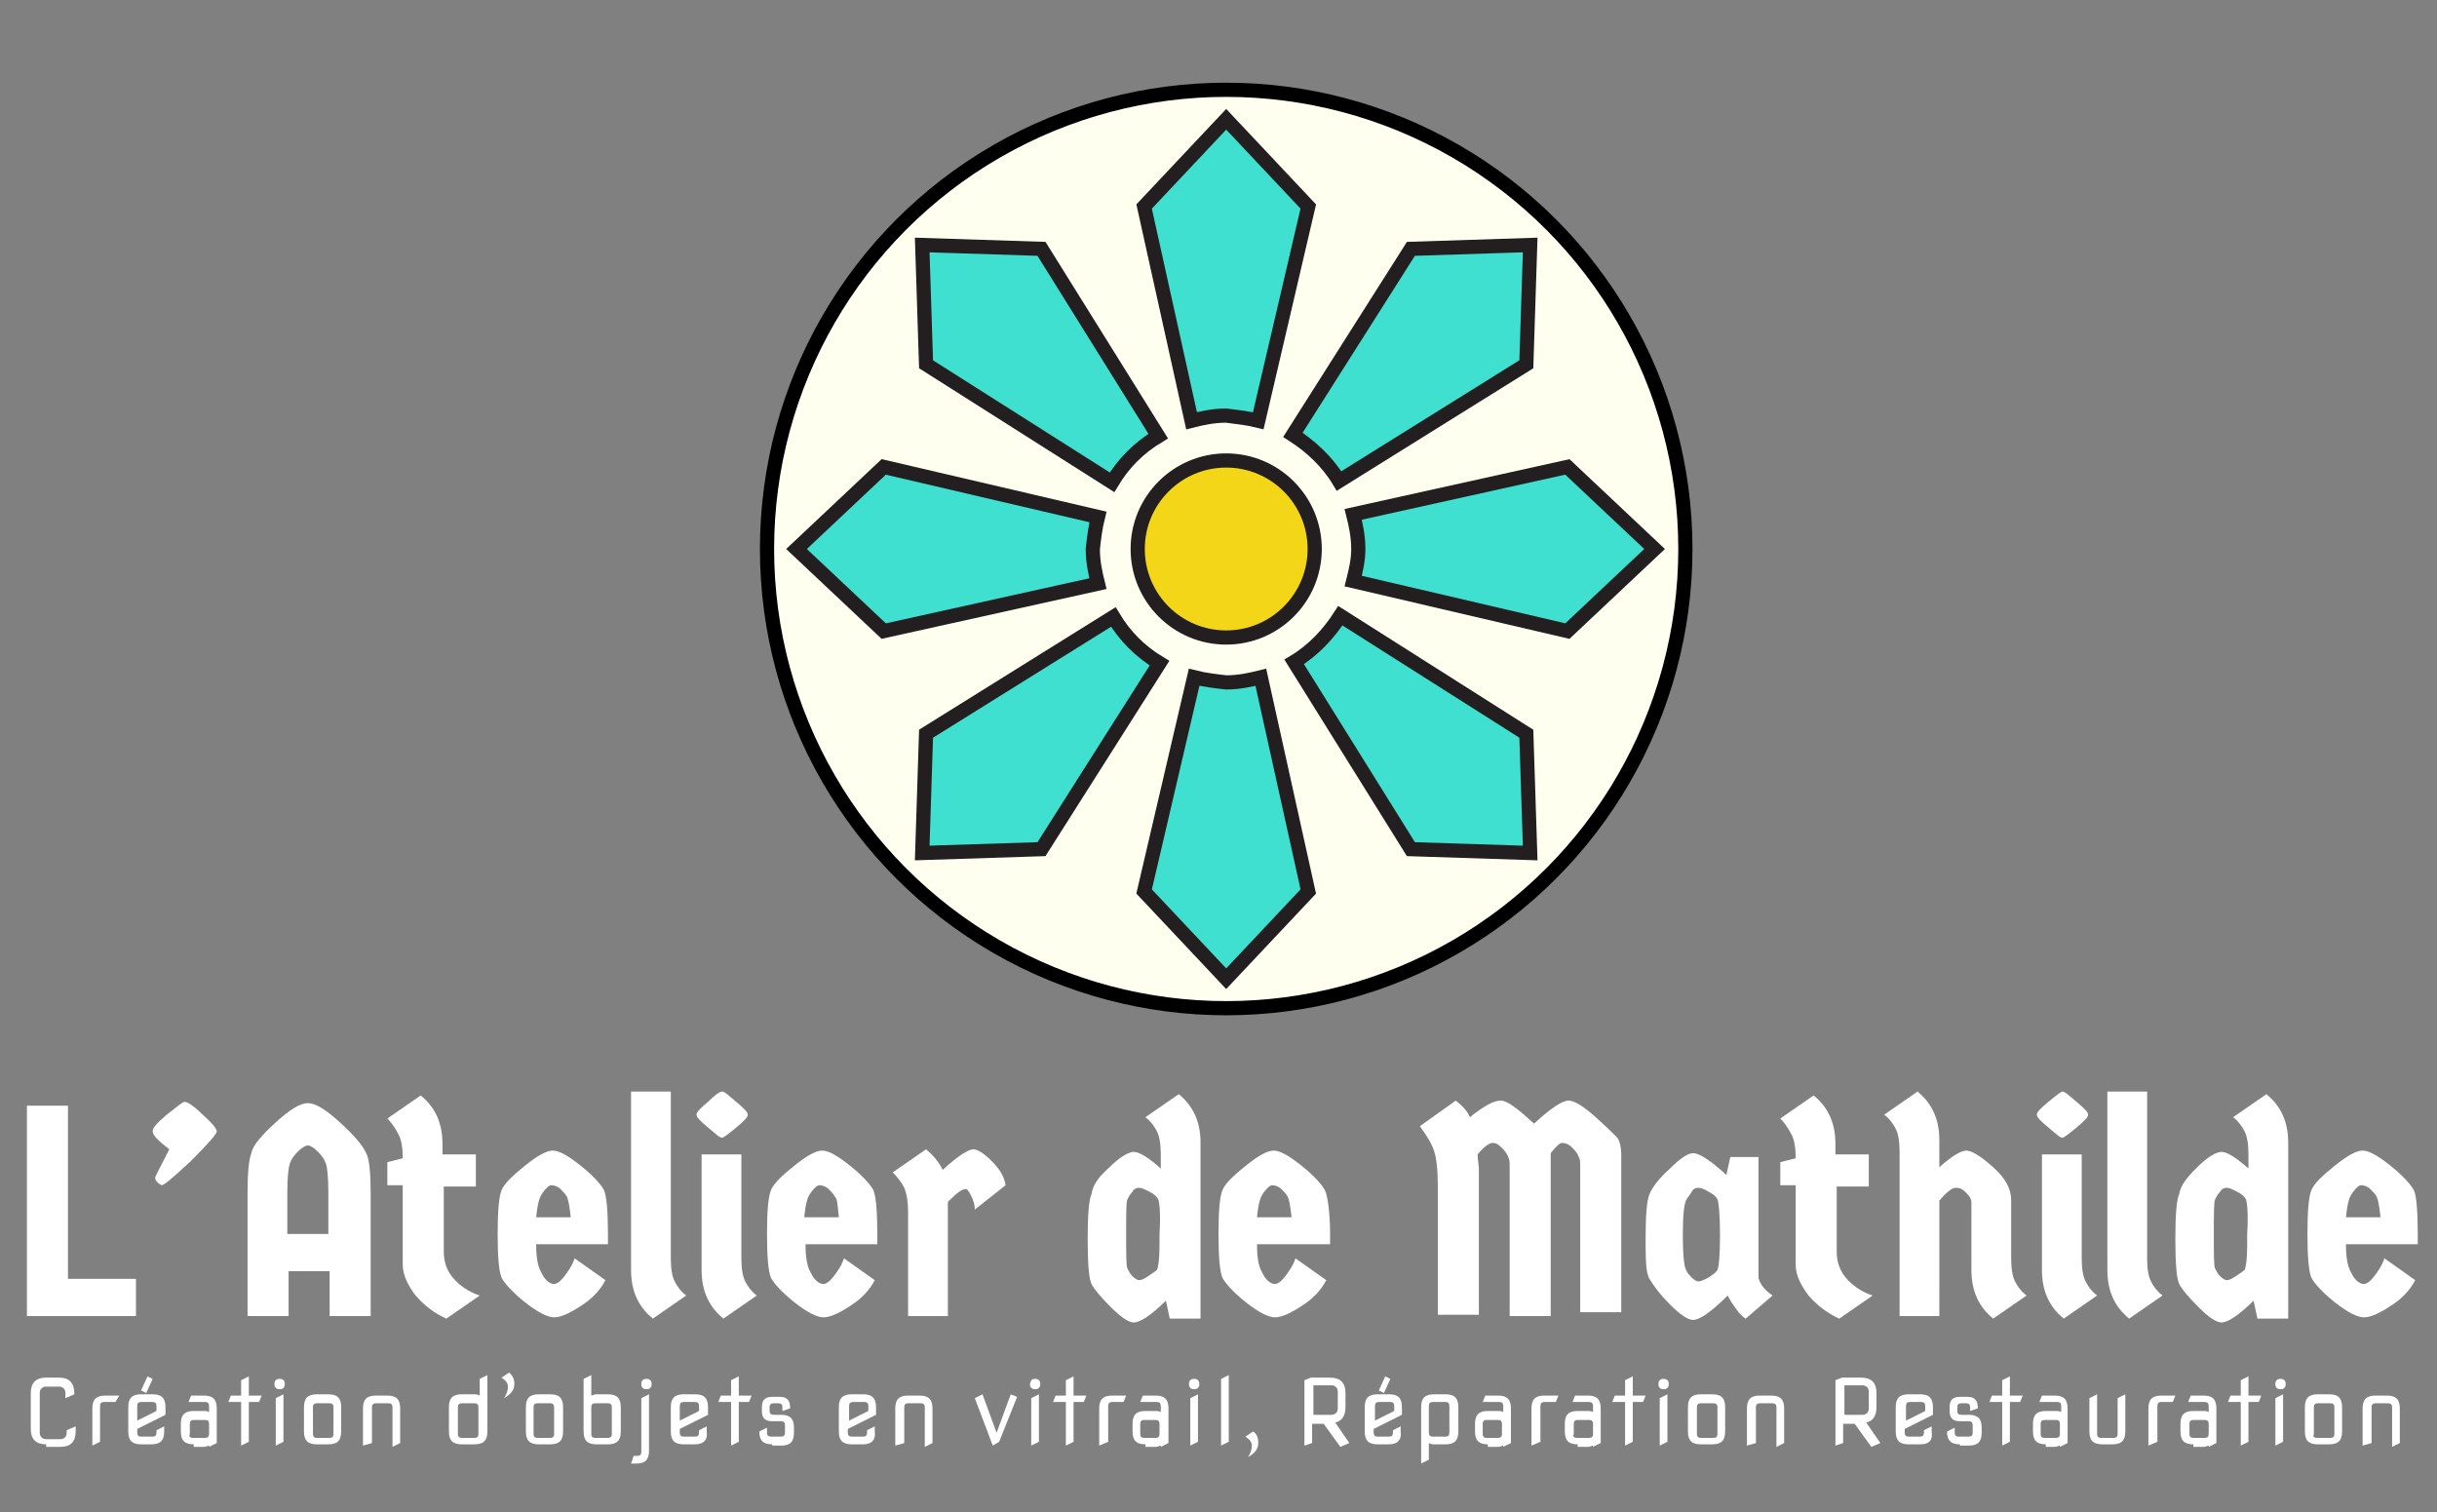
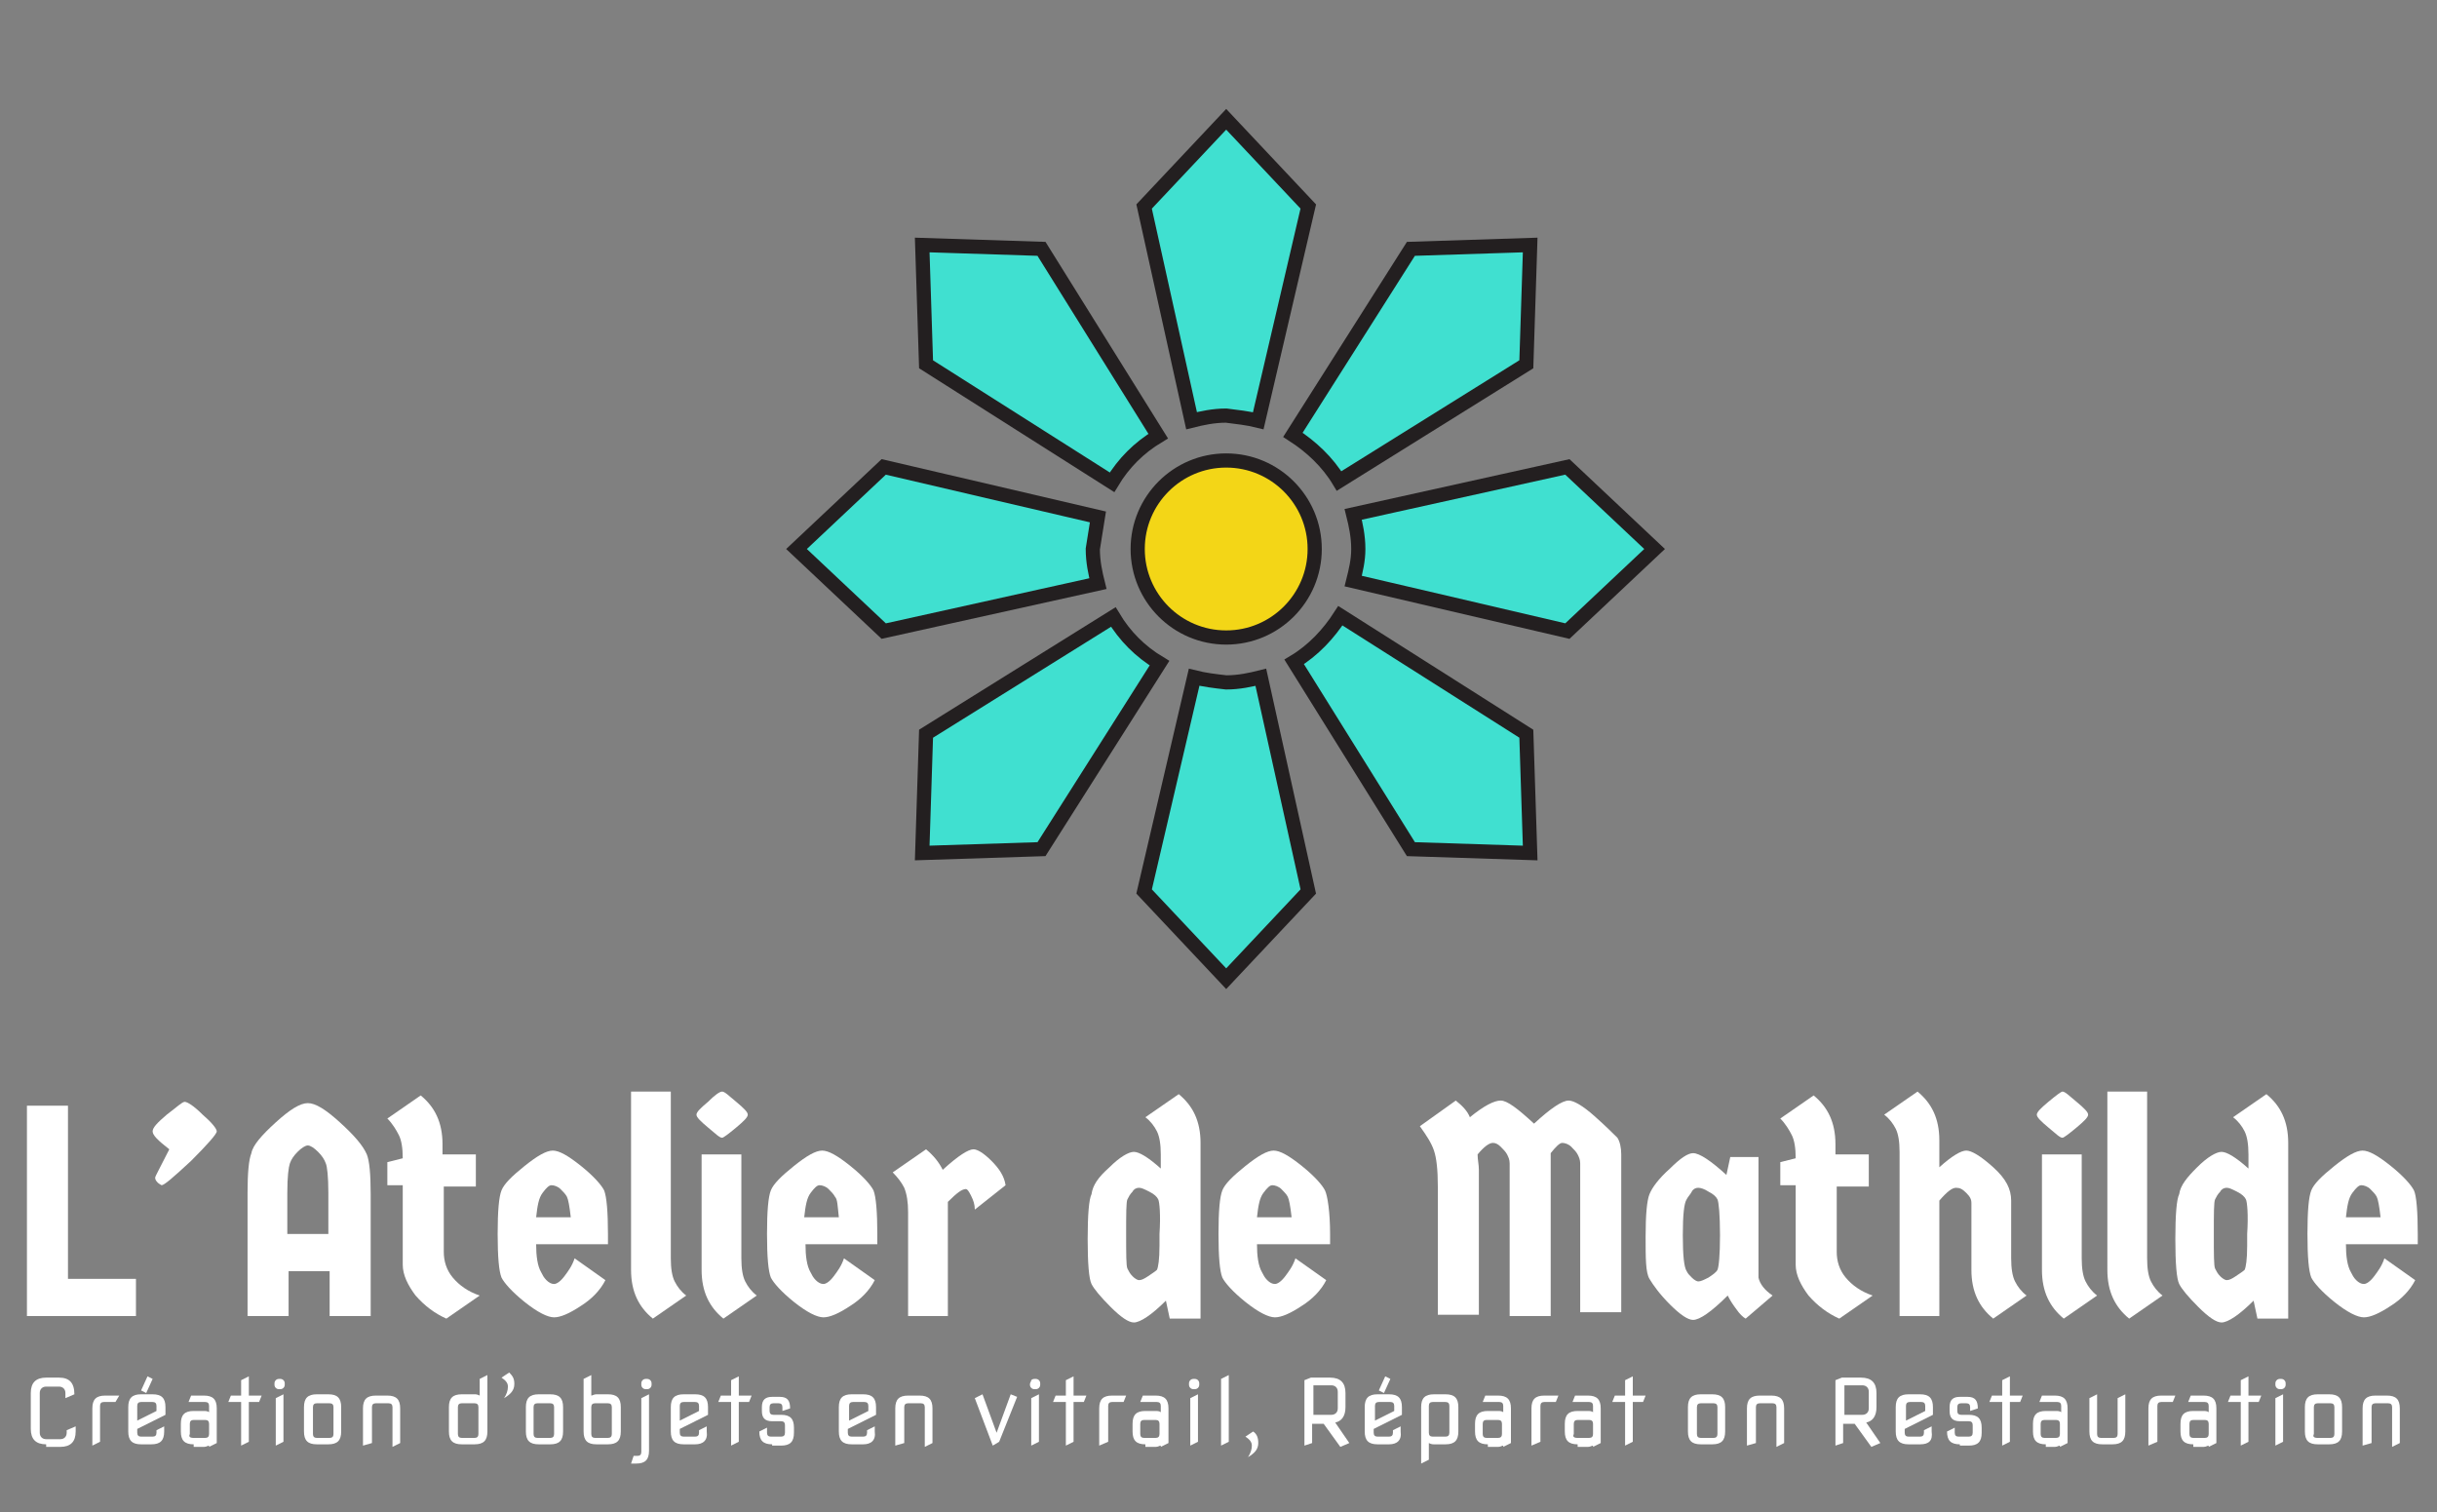
<svg xmlns="http://www.w3.org/2000/svg" version="1.1" id="Calque_1" x="0px" y="0px" viewBox="0 0 190 117.9" style="enable-background:new 0 0 190 117.9;" xml:space="preserve">
  <rect x="0" y="0" width="190" height="117.9" fill="#808080" stroke="none" />
  <style type="text/css">
	.st0{fill:#FFFFF0;stroke:#000000;stroke-width:1.106;stroke-miterlimit:10;}
	.st1{fill:#40E0D0;stroke:#231F20;stroke-width:1.106;stroke-miterlimit:10;}
	.st2{fill:#F3D617;stroke:#231F20;stroke-width:1.106;stroke-miterlimit:10;}
	.st3{fill:#FFFFFF;}
</style>
  <g>
-     <circle class="st0" cx="95.6" cy="42.8" r="35.8" />
    <g>
      <path class="st1" d="M100.9,51.6l9.1,14.6l9.3,0.3l-0.3-9.3l-14.5-9.2C103.6,49.4,102.4,50.7,100.9,51.6z" />
      <path class="st1" d="M90.3,34l-9.1-14.6l-9.3-0.3l0.3,9.3l14.5,9.2C87.6,36.1,88.8,34.9,90.3,34z" />
      <path class="st1" d="M105.5,45.3l16.7,3.9l6.8-6.4l-6.8-6.4l-16.7,3.7c0.2,0.8,0.4,1.7,0.4,2.7C105.9,43.7,105.7,44.5,105.5,45.3z    " />
-       <path class="st1" d="M85.6,40.3l-16.7-3.9l-6.8,6.4l6.8,6.4l16.7-3.7c-0.2-0.8-0.4-1.7-0.4-2.7C85.3,41.9,85.4,41.1,85.6,40.3z" />
+       <path class="st1" d="M85.6,40.3l-16.7-3.9l-6.8,6.4l6.8,6.4l16.7-3.7c-0.2-0.8-0.4-1.7-0.4-2.7z" />
      <path class="st1" d="M104.4,37.5l14.6-9.1l0.3-9.3l-9.3,0.3l-9.2,14.5C102.2,34.8,103.5,36,104.4,37.5z" />
      <path class="st1" d="M86.8,48.1l-14.6,9.1l-0.3,9.3l9.3-0.3l9.2-14.5C88.9,50.8,87.7,49.6,86.8,48.1z" />
      <path class="st1" d="M98.1,32.8l3.9-16.7l-6.4-6.8l-6.4,6.8l3.7,16.7c0.8-0.2,1.7-0.4,2.7-0.4C96.4,32.5,97.3,32.6,98.1,32.8z" />
      <path class="st1" d="M93.1,52.8l-3.9,16.7l6.4,6.8l6.4-6.8l-3.7-16.7c-0.8,0.2-1.7,0.4-2.7,0.4C94.7,53.1,93.9,53,93.1,52.8z" />
    </g>
    <circle class="st2" cx="95.6" cy="42.8" r="6.9" />
  </g>
  <g>
    <path class="st3" d="M10.6,99.8v2.8H2.1V86.2h3.2v13.5H10.6z" />
    <path class="st3" d="M14.4,85.9c0.2,0,0.7,0.3,1.4,1c0.7,0.6,1.1,1.1,1.1,1.3s-0.7,1-2,2.3c-1.4,1.3-2.1,1.9-2.3,1.9   c0,0-0.2-0.1-0.3-0.2c-0.2-0.2-0.2-0.3-0.2-0.4c0-0.1,0.4-0.8,1.1-2.2c-0.9-0.7-1.3-1.1-1.3-1.4s0.4-0.7,1.1-1.3   C13.8,86.3,14.2,85.9,14.4,85.9z" />
    <path class="st3" d="M21.5,87.5c1.1-1,1.9-1.5,2.5-1.5c0.6,0,1.4,0.5,2.5,1.5c1.1,1,1.8,1.8,2.1,2.5c0.2,0.5,0.3,1.5,0.3,3.1v9.5   h-3.2v-3.5h-3.2v3.5h-3.2V93c0-1.6,0.1-2.6,0.3-3.1C19.7,89.3,20.4,88.5,21.5,87.5z M22.4,93v3.2h3.2V93c0-1.3-0.1-2.1-0.2-2.3   c-0.1-0.3-0.3-0.6-0.6-0.9c-0.3-0.3-0.6-0.5-0.8-0.5c-0.2,0-0.5,0.2-0.8,0.5c-0.3,0.3-0.5,0.6-0.6,0.9S22.4,91.7,22.4,93z" />
    <path class="st3" d="M34.6,92.4v5.2c0,0.7,0.2,1.4,0.7,2c0.5,0.6,1.2,1.1,2.1,1.4l-2.6,1.8c-0.9-0.4-1.7-1-2.4-1.8   c-0.6-0.8-1-1.6-1-2.4v-6.2h-1.2v-1.8l1.2-0.3c0-0.8-0.1-1.4-0.3-1.8c-0.2-0.4-0.5-0.9-0.9-1.3l2.6-1.8c1.1,0.9,1.7,2.1,1.7,3.8V90   h2.6v2.5H34.6z" />
    <path class="st3" d="M47.4,96.2v0.8h-5.6c0,0.9,0.1,1.7,0.4,2.2c0.1,0.2,0.2,0.4,0.4,0.6c0.2,0.2,0.4,0.3,0.6,0.3s0.5-0.2,0.8-0.6   c0.3-0.4,0.6-0.8,0.8-1.4l2.4,1.7c-0.4,0.8-1.1,1.5-1.9,2c-0.9,0.6-1.6,0.9-2.1,0.9c-0.5,0-1.3-0.4-2.3-1.2c-1-0.8-1.6-1.5-1.8-1.9   c-0.2-0.5-0.3-1.6-0.3-3.4c0-1.8,0.1-2.9,0.3-3.4c0.2-0.5,0.8-1.1,1.8-1.9c1-0.8,1.7-1.2,2.2-1.2s1.2,0.4,2.2,1.2s1.6,1.5,1.8,1.9   C47.3,93.3,47.4,94.5,47.4,96.2z M44.2,93.3c-0.1-0.2-0.3-0.4-0.5-0.6s-0.5-0.3-0.7-0.3s-0.4,0.2-0.7,0.6c-0.3,0.4-0.4,1-0.5,1.9   h2.7C44.4,94,44.3,93.5,44.2,93.3z" />
    <path class="st3" d="M49.2,85.1h3.1v13c0,0.8,0.1,1.4,0.3,1.8c0.2,0.4,0.5,0.8,0.9,1.1l-2.6,1.8c-1.1-0.9-1.7-2.1-1.7-3.8V85.1z" />
    <path class="st3" d="M56.3,85.1c0.2,0,0.5,0.3,1.1,0.8c0.6,0.5,0.9,0.8,0.9,1s-0.3,0.5-0.9,1c-0.6,0.5-1,0.8-1.1,0.8   c-0.2,0-0.5-0.3-1.1-0.8c-0.6-0.5-0.9-0.8-0.9-1s0.3-0.5,0.9-1C55.7,85.4,56.1,85.1,56.3,85.1z M54.7,90h3.1v8.1   c0,0.8,0.1,1.4,0.3,1.8c0.2,0.4,0.5,0.8,0.9,1.1l-2.6,1.8c-1.1-0.9-1.7-2.1-1.7-3.8V90z" />
    <path class="st3" d="M68.4,96.2v0.8h-5.6c0,0.9,0.1,1.7,0.4,2.2c0.1,0.2,0.2,0.4,0.4,0.6c0.2,0.2,0.4,0.3,0.6,0.3s0.5-0.2,0.8-0.6   c0.3-0.4,0.6-0.8,0.8-1.4l2.4,1.7c-0.4,0.8-1.1,1.5-1.9,2c-0.9,0.6-1.6,0.9-2.1,0.9c-0.5,0-1.3-0.4-2.3-1.2c-1-0.8-1.6-1.5-1.8-1.9   c-0.2-0.5-0.3-1.6-0.3-3.4c0-1.8,0.1-2.9,0.3-3.4c0.2-0.5,0.8-1.1,1.8-1.9c1-0.8,1.7-1.2,2.2-1.2s1.2,0.4,2.2,1.2s1.6,1.5,1.8,1.9   C68.3,93.3,68.4,94.5,68.4,96.2z M65.1,93.3c-0.1-0.2-0.3-0.4-0.5-0.6s-0.5-0.3-0.7-0.3s-0.4,0.2-0.7,0.6c-0.3,0.4-0.4,1-0.5,1.9   h2.7C65.3,94,65.3,93.5,65.1,93.3z" />
    <path class="st3" d="M73.9,102.6h-3.1v-8.1c0-0.8-0.1-1.4-0.3-1.9c-0.2-0.4-0.5-0.8-0.9-1.2l2.6-1.8c0.6,0.5,1,1,1.3,1.6   c1.2-1.1,2-1.6,2.4-1.6c0.3,0,0.8,0.3,1.4,0.9c0.6,0.6,1,1.2,1.1,1.9L76,94.3c0-0.4-0.1-0.7-0.3-1.1s-0.3-0.5-0.4-0.5   c-0.3,0-0.7,0.3-1.4,1V102.6z" />
    <path class="st3" d="M86.5,91c0.8-0.8,1.5-1.2,1.9-1.2c0.4,0,1.1,0.4,2.1,1.3v-1.1c0-0.8-0.1-1.4-0.3-1.8c-0.2-0.4-0.5-0.8-0.9-1.1   l2.6-1.8c1.1,0.9,1.7,2.1,1.7,3.8v13.7h-2.4l-0.3-1.4c-1.1,1.1-2,1.7-2.5,1.7c-0.4,0-1-0.4-1.8-1.2c-0.8-0.8-1.3-1.4-1.5-1.8   c-0.2-0.4-0.3-1.6-0.3-3.5s0.1-3.1,0.3-3.5C85.2,92.4,85.6,91.8,86.5,91z M90.3,93.5c-0.1-0.2-0.3-0.4-0.7-0.6s-0.6-0.3-0.8-0.3   c-0.2,0-0.4,0.1-0.5,0.3c-0.2,0.2-0.3,0.4-0.4,0.6c-0.1,0.2-0.1,1.1-0.1,2.7c0,1.6,0,2.5,0.1,2.7c0.1,0.2,0.2,0.4,0.4,0.6   c0.2,0.2,0.4,0.3,0.5,0.3c0.2,0,0.4-0.1,0.7-0.3s0.6-0.4,0.7-0.5c0.1-0.2,0.2-0.8,0.2-1.9v-0.9C90.5,94.7,90.4,93.7,90.3,93.5z" />
    <path class="st3" d="M103.7,96.2v0.8H98c0,0.9,0.1,1.7,0.4,2.2c0.1,0.2,0.2,0.4,0.4,0.6c0.2,0.2,0.4,0.3,0.6,0.3   c0.2,0,0.5-0.2,0.8-0.6c0.3-0.4,0.6-0.8,0.8-1.4l2.4,1.7c-0.4,0.8-1.1,1.5-1.9,2c-0.9,0.6-1.6,0.9-2.1,0.9c-0.5,0-1.3-0.4-2.3-1.2   s-1.6-1.5-1.8-1.9c-0.2-0.5-0.3-1.6-0.3-3.4c0-1.8,0.1-2.9,0.3-3.4c0.2-0.5,0.8-1.1,1.8-1.9s1.7-1.2,2.2-1.2s1.2,0.4,2.2,1.2   s1.6,1.5,1.8,1.9S103.7,94.5,103.7,96.2z M100.4,93.3c-0.1-0.2-0.3-0.4-0.5-0.6c-0.2-0.2-0.5-0.3-0.7-0.3c-0.2,0-0.4,0.2-0.7,0.6   c-0.3,0.4-0.4,1-0.5,1.9h2.7C100.6,94,100.5,93.5,100.4,93.3z" />
    <path class="st3" d="M117.7,102.6V90.7c0-0.3-0.1-0.5-0.2-0.7c-0.1-0.2-0.3-0.4-0.5-0.6s-0.4-0.3-0.6-0.3c-0.3,0-0.7,0.3-1.2,0.9   c0,0.4,0.1,0.8,0.1,1.2v11.3h-3.2v-10c0-1.3-0.1-2.2-0.3-2.8s-0.6-1.2-1.1-1.9l2.8-2c0.5,0.4,0.9,0.8,1.1,1.3   c1.1-0.9,1.9-1.3,2.4-1.3s1.3,0.6,2.6,1.8c1.3-1.2,2.2-1.8,2.7-1.8c0.4,0,1.1,0.4,2,1.2c0.9,0.8,1.5,1.4,1.8,1.7   c0.2,0.3,0.3,0.8,0.3,1.3v12.3h-3.2V90.7c0-0.3-0.1-0.5-0.2-0.7c-0.1-0.2-0.3-0.4-0.5-0.6s-0.5-0.3-0.7-0.3s-0.5,0.3-0.9,0.8   c0,0.1,0,0.2,0,0.4v12.3H117.7z" />
    <path class="st3" d="M137.1,90v9.6c0.1,0.5,0.5,1,1.1,1.4l-2.1,1.8c-0.2-0.1-0.5-0.4-0.7-0.7c-0.3-0.4-0.5-0.7-0.7-1.1   c-1.3,1.3-2.2,1.9-2.7,1.9c-0.4,0-1-0.4-1.8-1.2c-0.8-0.8-1.3-1.5-1.6-2s-0.3-1.6-0.3-3.3s0.1-2.8,0.3-3.3s0.7-1.2,1.6-2   c0.8-0.8,1.4-1.2,1.8-1.2c0.5,0,1.4,0.6,2.6,1.7l0.3-1.4H137.1z M133.9,93.5c-0.1-0.2-0.3-0.4-0.7-0.6c-0.3-0.2-0.6-0.3-0.8-0.3   c-0.2,0-0.4,0.1-0.5,0.3s-0.3,0.4-0.4,0.6c-0.2,0.3-0.3,1.2-0.3,2.8c0,1.6,0.1,2.5,0.3,2.8c0.1,0.2,0.2,0.3,0.4,0.5   s0.4,0.3,0.5,0.3c0.2,0,0.4-0.1,0.8-0.3c0.3-0.2,0.6-0.4,0.7-0.6c0.1-0.2,0.2-1.1,0.2-2.7C134.1,94.7,134,93.7,133.9,93.5z" />
    <path class="st3" d="M143.2,92.4v5.2c0,0.7,0.2,1.4,0.7,2c0.5,0.6,1.2,1.1,2.1,1.4l-2.6,1.8c-0.9-0.4-1.7-1-2.4-1.8   c-0.6-0.8-1-1.6-1-2.4v-6.2h-1.2v-1.8l1.2-0.3c0-0.8-0.1-1.4-0.3-1.8c-0.2-0.4-0.5-0.9-0.9-1.3l2.6-1.8c1.1,0.9,1.7,2.1,1.7,3.8V90   h2.6v2.5H143.2z" />
    <path class="st3" d="M151.2,102.6h-3.1V89.8c0-0.8-0.1-1.4-0.3-1.8s-0.5-0.8-0.9-1.1l2.6-1.8c1.1,0.9,1.7,2.1,1.7,3.8V91   c1-0.9,1.7-1.3,2.1-1.3s1.1,0.4,2.1,1.3c1,0.9,1.4,1.7,1.4,2.6v4.5c0,0.8,0.1,1.4,0.3,1.8c0.2,0.4,0.5,0.8,0.9,1.1l-2.6,1.8   c-1.1-0.9-1.7-2.1-1.7-3.8v-5.2c0-0.3-0.1-0.5-0.4-0.8c-0.3-0.3-0.5-0.4-0.8-0.4s-0.7,0.3-1.3,1V102.6z" />
    <path class="st3" d="M160.8,85.1c0.2,0,0.5,0.3,1.1,0.8c0.6,0.5,0.9,0.8,0.9,1s-0.3,0.5-0.9,1c-0.6,0.5-1,0.8-1.1,0.8   c-0.2,0-0.5-0.3-1.1-0.8c-0.6-0.5-0.9-0.8-0.9-1s0.3-0.5,0.9-1C160.3,85.4,160.7,85.1,160.8,85.1z M159.2,90h3.1v8.1   c0,0.8,0.1,1.4,0.3,1.8c0.2,0.4,0.5,0.8,0.9,1.1l-2.6,1.8c-1.1-0.9-1.7-2.1-1.7-3.8V90z" />
    <path class="st3" d="M164.3,85.1h3.1v13c0,0.8,0.1,1.4,0.3,1.8s0.5,0.8,0.9,1.1l-2.6,1.8c-1.1-0.9-1.7-2.1-1.7-3.8V85.1z" />
    <path class="st3" d="M171.3,91c0.8-0.8,1.5-1.2,1.9-1.2s1.1,0.4,2.1,1.3v-1.1c0-0.8-0.1-1.4-0.3-1.8s-0.5-0.8-0.9-1.1l2.6-1.8   c1.1,0.9,1.7,2.1,1.7,3.8v13.7H176l-0.3-1.4c-1.1,1.1-2,1.7-2.5,1.7c-0.4,0-1-0.4-1.8-1.2c-0.8-0.8-1.3-1.4-1.5-1.8   c-0.2-0.4-0.3-1.6-0.3-3.5s0.1-3.1,0.3-3.5C170,92.4,170.5,91.8,171.3,91z M175.1,93.5c-0.1-0.2-0.3-0.4-0.7-0.6s-0.6-0.3-0.8-0.3   s-0.4,0.1-0.5,0.3c-0.2,0.2-0.3,0.4-0.4,0.6c-0.1,0.2-0.1,1.1-0.1,2.7c0,1.6,0,2.5,0.1,2.7c0.1,0.2,0.2,0.4,0.4,0.6   c0.2,0.2,0.4,0.3,0.5,0.3c0.2,0,0.4-0.1,0.7-0.3s0.6-0.4,0.7-0.5c0.1-0.2,0.2-0.8,0.2-1.9v-0.9C175.3,94.7,175.2,93.7,175.1,93.5z" />
    <path class="st3" d="M188.5,96.2v0.8h-5.6c0,0.9,0.1,1.7,0.4,2.2c0.1,0.2,0.2,0.4,0.4,0.6c0.2,0.2,0.4,0.3,0.6,0.3   c0.2,0,0.5-0.2,0.8-0.6c0.3-0.4,0.6-0.8,0.8-1.4l2.4,1.7c-0.4,0.8-1.1,1.5-1.9,2c-0.9,0.6-1.6,0.9-2.1,0.9c-0.5,0-1.3-0.4-2.3-1.2   s-1.6-1.5-1.8-1.9c-0.2-0.5-0.3-1.6-0.3-3.4c0-1.8,0.1-2.9,0.3-3.4c0.2-0.5,0.8-1.1,1.8-1.9s1.7-1.2,2.2-1.2s1.2,0.4,2.2,1.2   s1.6,1.5,1.8,1.9S188.5,94.5,188.5,96.2z M185.3,93.3c-0.1-0.2-0.3-0.4-0.5-0.6c-0.2-0.2-0.5-0.3-0.7-0.3c-0.2,0-0.4,0.2-0.7,0.6   c-0.3,0.4-0.4,1-0.5,1.9h2.7C185.5,94,185.4,93.5,185.3,93.3z" />
  </g>
  <g>
    <path class="st3" d="M3.6,112.6c-0.8,0-1.2-0.4-1.2-1.2v-2.8c0-0.8,0.4-1.2,1.2-1.2h1c0.8,0,1.2,0.4,1.2,1.3l-0.7,0.3h0v-0.4   c0-0.3-0.2-0.5-0.5-0.5H3.6c-0.3,0-0.5,0.2-0.5,0.5v3.1c0,0.3,0.2,0.5,0.5,0.5h1.1c0.3,0,0.5-0.2,0.5-0.5v-0.2l0.7-0.3h0v0.4   c0,0.8-0.4,1.2-1.2,1.2H3.6z" />
    <path class="st3" d="M7.2,112.7L7.2,112.7l0-2.9c0-0.7,0.3-1,1-1h1.1v0L9,109.3H8.1c-0.2,0-0.3,0.1-0.3,0.3v2.8L7.2,112.7z" />
    <path class="st3" d="M11.8,112.6H11c-0.7,0-1-0.3-1-1v-1.9c0-0.7,0.3-1,1-1h0.9c0.7,0,1,0.3,1,1v0.6l-2.2,1.1v0.3   c0,0.2,0.1,0.3,0.3,0.3h0.9c0.2,0,0.3-0.1,0.3-0.3v-0.2l0.6-0.3h0v0.4C12.8,112.3,12.5,112.6,11.8,112.6z M10.6,110.8l1.6-0.8v-0.4   c0-0.2-0.1-0.3-0.3-0.3h-0.9c-0.2,0-0.3,0.1-0.3,0.3V110.8z M11.5,107.3l0.4,0.2l-0.5,1.1h0l-0.4-0.2L11.5,107.3L11.5,107.3z" />
    <path class="st3" d="M15.1,112.6c-0.7,0-1-0.3-1-1V111c0-0.7,0.3-1,1-1h0.8c0.1,0,0.3,0,0.4,0.1v-0.5c0-0.2-0.1-0.3-0.3-0.3h-1.3v0   l0.2-0.5h1c0.7,0,1,0.3,1,1v2.7l-0.6,0.3h0v-0.1c-0.1,0-0.2,0.1-0.4,0.1H15.1z M15.1,112.1h0.9c0.2,0,0.3-0.1,0.3-0.3v-0.8   c0-0.2-0.1-0.3-0.3-0.3h-0.9c-0.2,0-0.3,0.1-0.3,0.3v0.8C14.7,112,14.8,112.1,15.1,112.1z" />
    <path class="st3" d="M18.8,112.7v-3.4h-1v0l0.2-0.5h0.8v-1.2l0.6-0.3h0v1.5h1v0l-0.2,0.5h-0.8v3.1L18.8,112.7L18.8,112.7z" />
    <path class="st3" d="M21.5,107.6c0.1-0.1,0.2-0.1,0.3-0.1c0.1,0,0.2,0,0.3,0.1s0.1,0.2,0.1,0.3s0,0.2-0.1,0.3   c-0.1,0.1-0.2,0.1-0.3,0.1c-0.1,0-0.2,0-0.3-0.1c-0.1-0.1-0.1-0.2-0.1-0.3S21.4,107.7,21.5,107.6z M21.5,112.7V109l0.6-0.3h0v3.7   L21.5,112.7L21.5,112.7z" />
    <path class="st3" d="M24.7,112.6c-0.7,0-1-0.3-1-1v-1.9c0-0.7,0.3-1,1-1h0.9c0.7,0,1,0.3,1,1v1.9c0,0.7-0.3,1-1,1H24.7z    M24.7,112.1h1c0.2,0,0.3-0.1,0.3-0.3v-2.1c0-0.2-0.1-0.3-0.3-0.3h-1c-0.2,0-0.3,0.1-0.3,0.3v2.1C24.4,112,24.5,112.1,24.7,112.1z" />
    <path class="st3" d="M28.3,112.7L28.3,112.7l0-2.9c0-0.7,0.3-1,1-1h0.9c0.7,0,1,0.3,1,1v2.7l-0.6,0.3h0v-3.1c0-0.2-0.1-0.3-0.3-0.3   h-1c-0.2,0-0.3,0.1-0.3,0.3v2.8L28.3,112.7z" />
    <path class="st3" d="M36,112.6c-0.7,0-1-0.3-1-1v-1.9c0-0.7,0.3-1,1-1H37c0.1,0,0.2,0,0.4,0.1v-1.3l0.6-0.3h0v4.4c0,0.7-0.3,1-1,1   H36z M37,112.1c0.2,0,0.3-0.1,0.3-0.3v-2.1c0-0.2-0.1-0.3-0.3-0.3h-1c-0.2,0-0.3,0.1-0.3,0.3v2.1c0,0.2,0.1,0.3,0.3,0.3H37z" />
    <path class="st3" d="M39.7,107L39.7,107c0.3,0.3,0.4,0.5,0.4,0.9c0,0.5-0.3,0.8-0.8,1.1l0,0c0.2-0.3,0.3-0.6,0.3-0.9   s-0.2-0.5-0.5-0.7L39.7,107z" />
    <path class="st3" d="M42,112.6c-0.7,0-1-0.3-1-1v-1.9c0-0.7,0.3-1,1-1h0.9c0.7,0,1,0.3,1,1v1.9c0,0.7-0.3,1-1,1H42z M41.9,112.1h1   c0.2,0,0.3-0.1,0.3-0.3v-2.1c0-0.2-0.1-0.3-0.3-0.3h-1c-0.2,0-0.3,0.1-0.3,0.3v2.1C41.6,112,41.7,112.1,41.9,112.1z" />
    <path class="st3" d="M46.5,112.6c-0.7,0-1-0.3-1-1v-4.1l0.6-0.3h0v1.6c0.1,0,0.2-0.1,0.4-0.1h0.9c0.7,0,1,0.3,1,1v1.9   c0,0.7-0.3,1-1,1H46.5z M46.4,112.1h1c0.2,0,0.3-0.1,0.3-0.3v-2.1c0-0.2-0.1-0.3-0.3-0.3h-1c-0.2,0-0.3,0.1-0.3,0.3v2.1   C46.1,112,46.2,112.1,46.4,112.1z" />
    <path class="st3" d="M49.2,114.1L49.2,114.1l0.2-0.6h0.3c0.2,0,0.3-0.1,0.3-0.3V109l0.6-0.3h0v4.4c0,0.7-0.3,1-1,1H49.2z    M50.1,107.6c0.1-0.1,0.2-0.1,0.3-0.1c0.1,0,0.2,0,0.3,0.1s0.1,0.2,0.1,0.3s0,0.2-0.1,0.3c-0.1,0.1-0.2,0.1-0.3,0.1   c-0.1,0-0.2,0-0.3-0.1c-0.1-0.1-0.1-0.2-0.1-0.3S50,107.7,50.1,107.6z" />
    <path class="st3" d="M54.2,112.6h-0.9c-0.7,0-1-0.3-1-1v-1.9c0-0.7,0.3-1,1-1h0.9c0.7,0,1,0.3,1,1v0.6l-2.2,1.1v0.3   c0,0.2,0.1,0.3,0.3,0.3h0.9c0.2,0,0.3-0.1,0.3-0.3v-0.2l0.6-0.3h0v0.4C55.2,112.3,54.8,112.6,54.2,112.6z M52.9,110.8l1.6-0.8v-0.4   c0-0.2-0.1-0.3-0.3-0.3h-0.9c-0.2,0-0.3,0.1-0.3,0.3V110.8z" />
    <path class="st3" d="M57,112.7v-3.4h-1v0l0.2-0.5H57v-1.2l0.6-0.3h0v1.5h1v0l-0.2,0.5h-0.8v3.1L57,112.7L57,112.7z" />
    <path class="st3" d="M60.2,112.6c-0.7,0-1-0.3-1-1l0.6-0.3h0v0.4c0,0.2,0.1,0.3,0.3,0.3h0.8c0.2,0,0.3-0.1,0.3-0.3v-0.6   c0-0.2-0.1-0.3-0.3-0.3h-0.7c-0.6,0-0.8-0.3-0.8-0.8v-0.3c0-0.6,0.3-0.8,0.8-0.8h0.6c0.6,0,0.8,0.3,0.8,0.9l-0.6,0.2h0v-0.3   c0-0.2-0.1-0.3-0.3-0.3h-0.4c-0.2,0-0.3,0.1-0.3,0.3v0.3c0,0.2,0.1,0.3,0.3,0.3h0.6c0.7,0,1,0.3,1,1v0.4c0,0.7-0.3,1-1,1H60.2z" />
    <path class="st3" d="M67.3,112.6h-0.9c-0.7,0-1-0.3-1-1v-1.9c0-0.7,0.3-1,1-1h0.9c0.7,0,1,0.3,1,1v0.6l-2.2,1.1v0.3   c0,0.2,0.1,0.3,0.3,0.3h0.9c0.2,0,0.3-0.1,0.3-0.3v-0.2l0.6-0.3h0v0.4C68.3,112.3,67.9,112.6,67.3,112.6z M66.1,110.8l1.6-0.8v-0.4   c0-0.2-0.1-0.3-0.3-0.3h-0.9c-0.2,0-0.3,0.1-0.3,0.3V110.8z" />
    <path class="st3" d="M69.8,112.7L69.8,112.7l0-2.9c0-0.7,0.3-1,1-1h0.9c0.7,0,1,0.3,1,1v2.7l-0.6,0.3h0v-3.1c0-0.2-0.1-0.3-0.3-0.3   h-1c-0.2,0-0.3,0.1-0.3,0.3v2.8L69.8,112.7z" />
    <path class="st3" d="M77.4,112.7l-1.4-3.7l0.6-0.3h0l1.1,3l1.1-3h0l0.5,0.2l-1.4,3.5L77.4,112.7L77.4,112.7z" />
    <path class="st3" d="M80.4,107.6c0.1-0.1,0.2-0.1,0.3-0.1c0.1,0,0.2,0,0.3,0.1s0.1,0.2,0.1,0.3s0,0.2-0.1,0.3   c-0.1,0.1-0.2,0.1-0.3,0.1c-0.1,0-0.2,0-0.3-0.1c-0.1-0.1-0.1-0.2-0.1-0.3S80.4,107.7,80.4,107.6z M80.4,112.7V109l0.6-0.3h0v3.7   L80.4,112.7L80.4,112.7z" />
    <path class="st3" d="M83.1,112.7v-3.4h-1v0l0.2-0.5h0.8v-1.2l0.6-0.3h0v1.5h1v0l-0.2,0.5h-0.8v3.1L83.1,112.7L83.1,112.7z" />
    <path class="st3" d="M85.7,112.7L85.7,112.7l0-2.9c0-0.7,0.3-1,1-1h1.1v0l-0.2,0.5h-0.9c-0.2,0-0.3,0.1-0.3,0.3v2.8L85.7,112.7z" />
    <path class="st3" d="M89.3,112.6c-0.7,0-1-0.3-1-1V111c0-0.7,0.3-1,1-1h0.8c0.1,0,0.3,0,0.4,0.1v-0.5c0-0.2-0.1-0.3-0.3-0.3h-1.3v0   l0.2-0.5h1c0.7,0,1,0.3,1,1v2.7l-0.6,0.3h0v-0.1c-0.1,0-0.2,0.1-0.4,0.1H89.3z M89.2,112.1h0.9c0.2,0,0.3-0.1,0.3-0.3v-0.8   c0-0.2-0.1-0.3-0.3-0.3h-0.9c-0.2,0-0.3,0.1-0.3,0.3v0.8C88.9,112,89,112.1,89.2,112.1z" />
    <path class="st3" d="M92.8,107.6c0.1-0.1,0.2-0.1,0.3-0.1s0.2,0,0.3,0.1c0.1,0.1,0.1,0.2,0.1,0.3s0,0.2-0.1,0.3   c-0.1,0.1-0.2,0.1-0.3,0.1s-0.2,0-0.3-0.1c-0.1-0.1-0.1-0.2-0.1-0.3S92.7,107.7,92.8,107.6z M92.8,112.7V109l0.6-0.3h0v3.7   L92.8,112.7L92.8,112.7z" />
    <path class="st3" d="M95.2,112.7v-5.2l0.6-0.3h0v5.2L95.2,112.7L95.2,112.7z" />
    <path class="st3" d="M97.7,111.6L97.7,111.6c0.3,0.2,0.4,0.5,0.4,0.9c0,0.5-0.3,0.8-0.8,1.1l0,0c0.2-0.3,0.3-0.6,0.3-0.9   s-0.2-0.5-0.5-0.7L97.7,111.6z" />
    <path class="st3" d="M101.7,112.7L101.7,112.7l0-5.1l0.5-0.2h1.5c0.8,0,1.2,0.4,1.2,1.2v1.1c0,0.7-0.3,1.1-0.8,1.2l1.1,1.6   l-0.7,0.3h0l-1.3-1.8h-0.9v1.5L101.7,112.7z M102.4,108v2.3h1.4c0.3,0,0.5-0.2,0.5-0.5v-1.3c0-0.3-0.2-0.5-0.5-0.5H102.4z" />
    <path class="st3" d="M108.3,112.6h-0.9c-0.7,0-1-0.3-1-1v-1.9c0-0.7,0.3-1,1-1h0.9c0.7,0,1,0.3,1,1v0.6l-2.2,1.1v0.3   c0,0.2,0.1,0.3,0.3,0.3h0.9c0.2,0,0.3-0.1,0.3-0.3v-0.2l0.6-0.3h0v0.4C109.3,112.3,108.9,112.6,108.3,112.6z M107.1,110.8l1.6-0.8   v-0.4c0-0.2-0.1-0.3-0.3-0.3h-0.9c-0.2,0-0.3,0.1-0.3,0.3V110.8z M108,107.3l0.4,0.2l-0.5,1.1h0l-0.4-0.2L108,107.3L108,107.3z" />
    <path class="st3" d="M112.7,112.6h-0.9c-0.1,0-0.2,0-0.4-0.1v1.3l-0.6,0.3h0v-4.4c0-0.7,0.3-1,1-1h0.9c0.7,0,1,0.3,1,1v1.9   C113.7,112.3,113.4,112.6,112.7,112.6z M111.7,109.3c-0.2,0-0.3,0.1-0.3,0.3v2.1c0,0.2,0.1,0.3,0.3,0.3h1c0.2,0,0.3-0.1,0.3-0.3   v-2.1c0-0.2-0.1-0.3-0.3-0.3H111.7z" />
    <path class="st3" d="M116,112.6c-0.7,0-1-0.3-1-1V111c0-0.7,0.3-1,1-1h0.8c0.1,0,0.3,0,0.4,0.1v-0.5c0-0.2-0.1-0.3-0.3-0.3h-1.3v0   l0.2-0.5h1c0.7,0,1,0.3,1,1v2.7l-0.6,0.3h0v-0.1c-0.1,0-0.2,0.1-0.4,0.1H116z M115.9,112.1h0.9c0.2,0,0.3-0.1,0.3-0.3v-0.8   c0-0.2-0.1-0.3-0.3-0.3h-0.9c-0.2,0-0.3,0.1-0.3,0.3v0.8C115.6,112,115.7,112.1,115.9,112.1z" />
    <path class="st3" d="M119.4,112.7L119.4,112.7l0-2.9c0-0.7,0.3-1,1-1h1.1v0l-0.2,0.5h-0.9c-0.2,0-0.3,0.1-0.3,0.3v2.8L119.4,112.7z   " />
    <path class="st3" d="M123,112.6c-0.7,0-1-0.3-1-1V111c0-0.7,0.3-1,1-1h0.8c0.1,0,0.3,0,0.4,0.1v-0.5c0-0.2-0.1-0.3-0.3-0.3h-1.3v0   l0.2-0.5h1c0.7,0,1,0.3,1,1v2.7l-0.6,0.3h0v-0.1c-0.1,0-0.2,0.1-0.4,0.1H123z M123,112.1h0.9c0.2,0,0.3-0.1,0.3-0.3v-0.8   c0-0.2-0.1-0.3-0.3-0.3H123c-0.2,0-0.3,0.1-0.3,0.3v0.8C122.6,112,122.7,112.1,123,112.1z" />
    <path class="st3" d="M126.7,112.7v-3.4h-1v0l0.2-0.5h0.8v-1.2l0.6-0.3h0v1.5h1v0l-0.2,0.5h-0.8v3.1L126.7,112.7L126.7,112.7z" />
-     <path class="st3" d="M129.4,107.6c0.1-0.1,0.2-0.1,0.3-0.1s0.2,0,0.3,0.1c0.1,0.1,0.1,0.2,0.1,0.3s0,0.2-0.1,0.3   c-0.1,0.1-0.2,0.1-0.3,0.1s-0.2,0-0.3-0.1c-0.1-0.1-0.1-0.2-0.1-0.3S129.3,107.7,129.4,107.6z M129.4,112.7V109l0.6-0.3h0v3.7   L129.4,112.7L129.4,112.7z" />
    <path class="st3" d="M132.6,112.6c-0.7,0-1-0.3-1-1v-1.9c0-0.7,0.3-1,1-1h0.9c0.7,0,1,0.3,1,1v1.9c0,0.7-0.3,1-1,1H132.6z    M132.6,112.1h1c0.2,0,0.3-0.1,0.3-0.3v-2.1c0-0.2-0.1-0.3-0.3-0.3h-1c-0.2,0-0.3,0.1-0.3,0.3v2.1   C132.3,112,132.4,112.1,132.6,112.1z" />
    <path class="st3" d="M136.2,112.7L136.2,112.7l0-2.9c0-0.7,0.3-1,1-1h0.9c0.7,0,1,0.3,1,1v2.7l-0.6,0.3h0v-3.1   c0-0.2-0.1-0.3-0.3-0.3h-1c-0.2,0-0.3,0.1-0.3,0.3v2.8L136.2,112.7z" />
    <path class="st3" d="M143.1,112.7L143.1,112.7l0-5.1l0.5-0.2h1.5c0.8,0,1.2,0.4,1.2,1.2v1.1c0,0.7-0.3,1.1-0.8,1.2l1.1,1.6   l-0.7,0.3h0l-1.3-1.8h-0.9v1.5L143.1,112.7z M143.8,108v2.3h1.4c0.3,0,0.5-0.2,0.5-0.5v-1.3c0-0.3-0.2-0.5-0.5-0.5H143.8z" />
    <path class="st3" d="M149.7,112.6h-0.9c-0.7,0-1-0.3-1-1v-1.9c0-0.7,0.3-1,1-1h0.9c0.7,0,1,0.3,1,1v0.6l-2.2,1.1v0.3   c0,0.2,0.1,0.3,0.3,0.3h0.9c0.2,0,0.3-0.1,0.3-0.3v-0.2l0.6-0.3h0v0.4C150.7,112.3,150.4,112.6,149.7,112.6z M148.5,110.8l1.6-0.8   v-0.4c0-0.2-0.1-0.3-0.3-0.3h-0.9c-0.2,0-0.3,0.1-0.3,0.3V110.8z" />
    <path class="st3" d="M152.8,112.6c-0.7,0-1-0.3-1-1l0.6-0.3h0v0.4c0,0.2,0.1,0.3,0.3,0.3h0.8c0.2,0,0.3-0.1,0.3-0.3v-0.6   c0-0.2-0.1-0.3-0.3-0.3h-0.7c-0.6,0-0.8-0.3-0.8-0.8v-0.3c0-0.6,0.3-0.8,0.8-0.8h0.6c0.6,0,0.8,0.3,0.8,0.9l-0.6,0.2h0v-0.3   c0-0.2-0.1-0.3-0.3-0.3h-0.4c-0.2,0-0.3,0.1-0.3,0.3v0.3c0,0.2,0.1,0.3,0.3,0.3h0.6c0.7,0,1,0.3,1,1v0.4c0,0.7-0.3,1-1,1H152.8z" />
    <path class="st3" d="M156.1,112.7v-3.4h-1v0l0.2-0.5h0.8v-1.2l0.6-0.3h0v1.5h1v0l-0.2,0.5h-0.8v3.1L156.1,112.7L156.1,112.7z" />
    <path class="st3" d="M159.5,112.6c-0.7,0-1-0.3-1-1V111c0-0.7,0.3-1,1-1h0.8c0.1,0,0.3,0,0.4,0.1v-0.5c0-0.2-0.1-0.3-0.3-0.3H159v0   l0.2-0.5h1c0.7,0,1,0.3,1,1v2.7l-0.6,0.3h0v-0.1c-0.1,0-0.2,0.1-0.4,0.1H159.5z M159.4,112.1h0.9c0.2,0,0.3-0.1,0.3-0.3v-0.8   c0-0.2-0.1-0.3-0.3-0.3h-0.9c-0.2,0-0.3,0.1-0.3,0.3v0.8C159.1,112,159.2,112.1,159.4,112.1z" />
    <path class="st3" d="M163.9,112.6c-0.7,0-1-0.3-1-1V109l0.6-0.3h0v3.1c0,0.2,0.1,0.3,0.3,0.3h1c0.2,0,0.3-0.1,0.3-0.3V109l0.6-0.3   h0v2.9c0,0.7-0.3,1-1,1H163.9z" />
    <path class="st3" d="M167.5,112.7L167.5,112.7l0-2.9c0-0.7,0.3-1,1-1h1.1v0l-0.2,0.5h-0.9c-0.2,0-0.3,0.1-0.3,0.3v2.8L167.5,112.7z   " />
    <path class="st3" d="M171,112.6c-0.7,0-1-0.3-1-1V111c0-0.7,0.3-1,1-1h0.8c0.1,0,0.3,0,0.4,0.1v-0.5c0-0.2-0.1-0.3-0.3-0.3h-1.3v0   l0.2-0.5h1c0.7,0,1,0.3,1,1v2.7l-0.6,0.3h0v-0.1c-0.1,0-0.2,0.1-0.4,0.1H171z M171,112.1h0.9c0.2,0,0.3-0.1,0.3-0.3v-0.8   c0-0.2-0.1-0.3-0.3-0.3H171c-0.2,0-0.3,0.1-0.3,0.3v0.8C170.7,112,170.8,112.1,171,112.1z" />
    <path class="st3" d="M174.7,112.7v-3.4h-1v0l0.2-0.5h0.8v-1.2l0.6-0.3h0v1.5h1v0l-0.2,0.5h-0.8v3.1L174.7,112.7L174.7,112.7z" />
    <path class="st3" d="M177.5,107.6c0.1-0.1,0.2-0.1,0.3-0.1s0.2,0,0.3,0.1c0.1,0.1,0.1,0.2,0.1,0.3s0,0.2-0.1,0.3   c-0.1,0.1-0.2,0.1-0.3,0.1s-0.2,0-0.3-0.1c-0.1-0.1-0.1-0.2-0.1-0.3S177.4,107.7,177.5,107.6z M177.4,112.7V109l0.6-0.3h0v3.7   L177.4,112.7L177.4,112.7z" />
    <path class="st3" d="M180.7,112.6c-0.7,0-1-0.3-1-1v-1.9c0-0.7,0.3-1,1-1h0.9c0.7,0,1,0.3,1,1v1.9c0,0.7-0.3,1-1,1H180.7z    M180.7,112.1h1c0.2,0,0.3-0.1,0.3-0.3v-2.1c0-0.2-0.1-0.3-0.3-0.3h-1c-0.2,0-0.3,0.1-0.3,0.3v2.1   C180.3,112,180.4,112.1,180.7,112.1z" />
    <path class="st3" d="M184.2,112.7L184.2,112.7l0-2.9c0-0.7,0.3-1,1-1h0.9c0.7,0,1,0.3,1,1v2.7l-0.6,0.3h0v-3.1   c0-0.2-0.1-0.3-0.3-0.3h-1c-0.2,0-0.3,0.1-0.3,0.3v2.8L184.2,112.7z" />
  </g>
</svg>